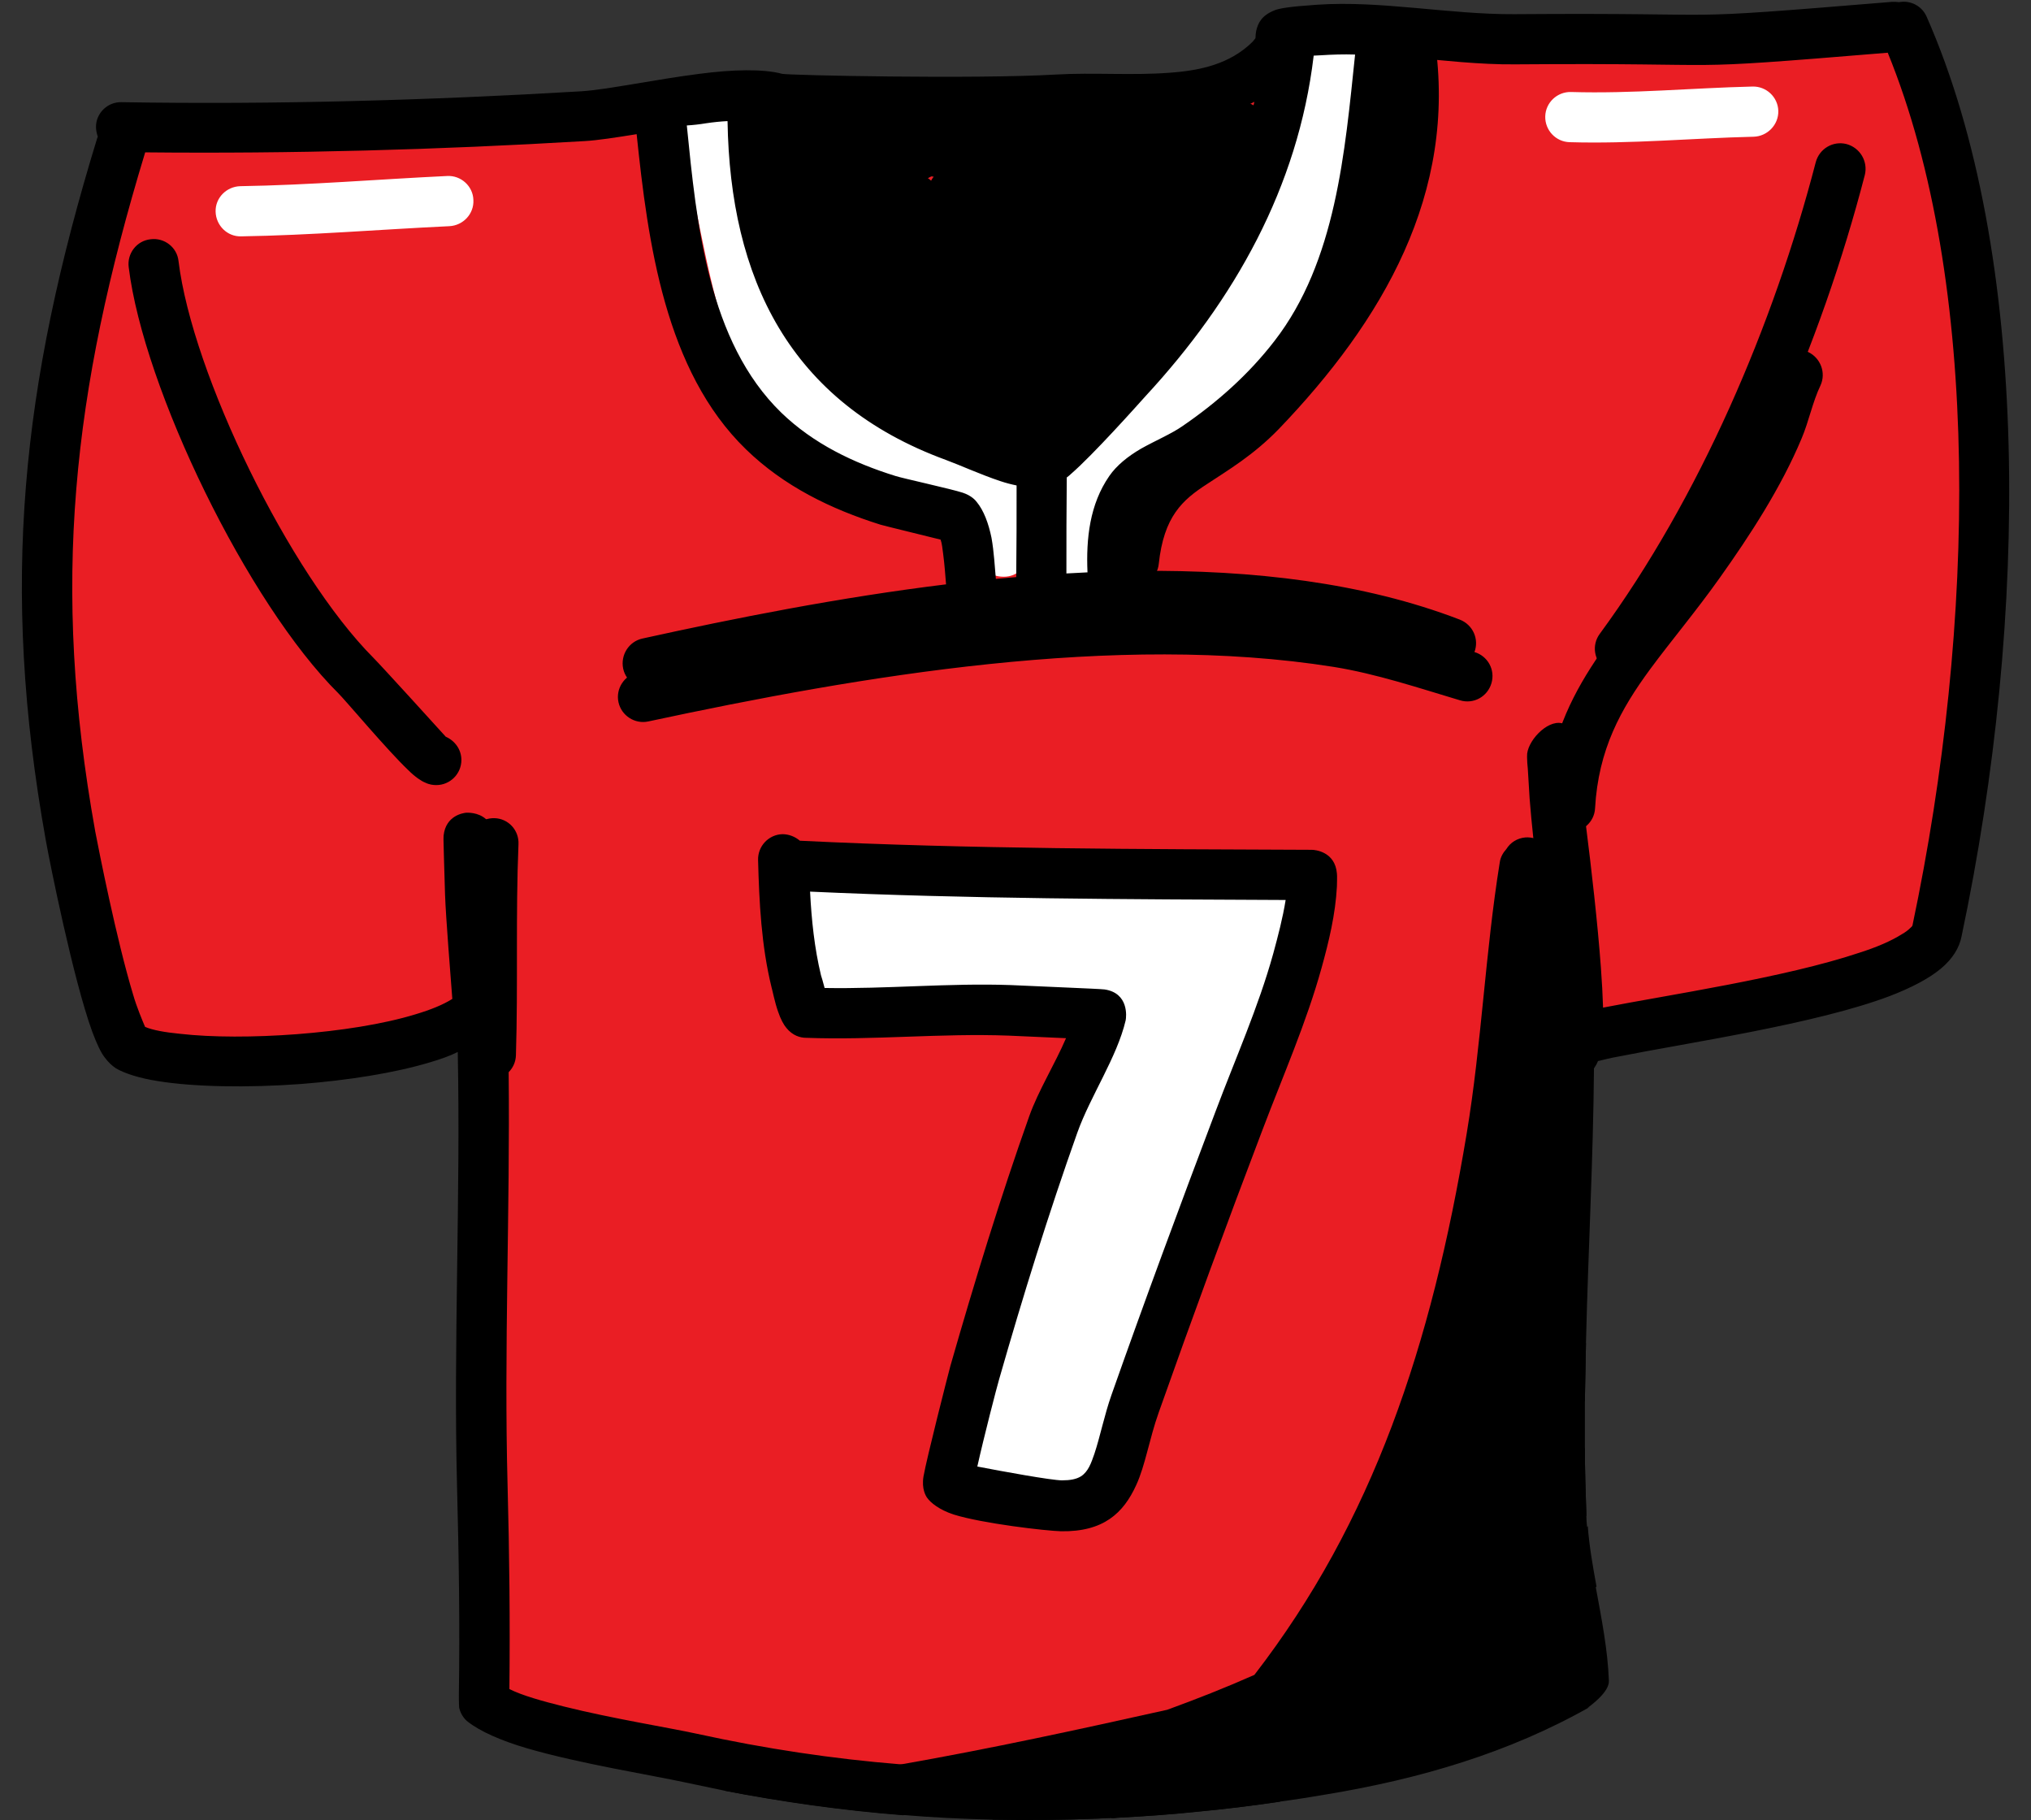
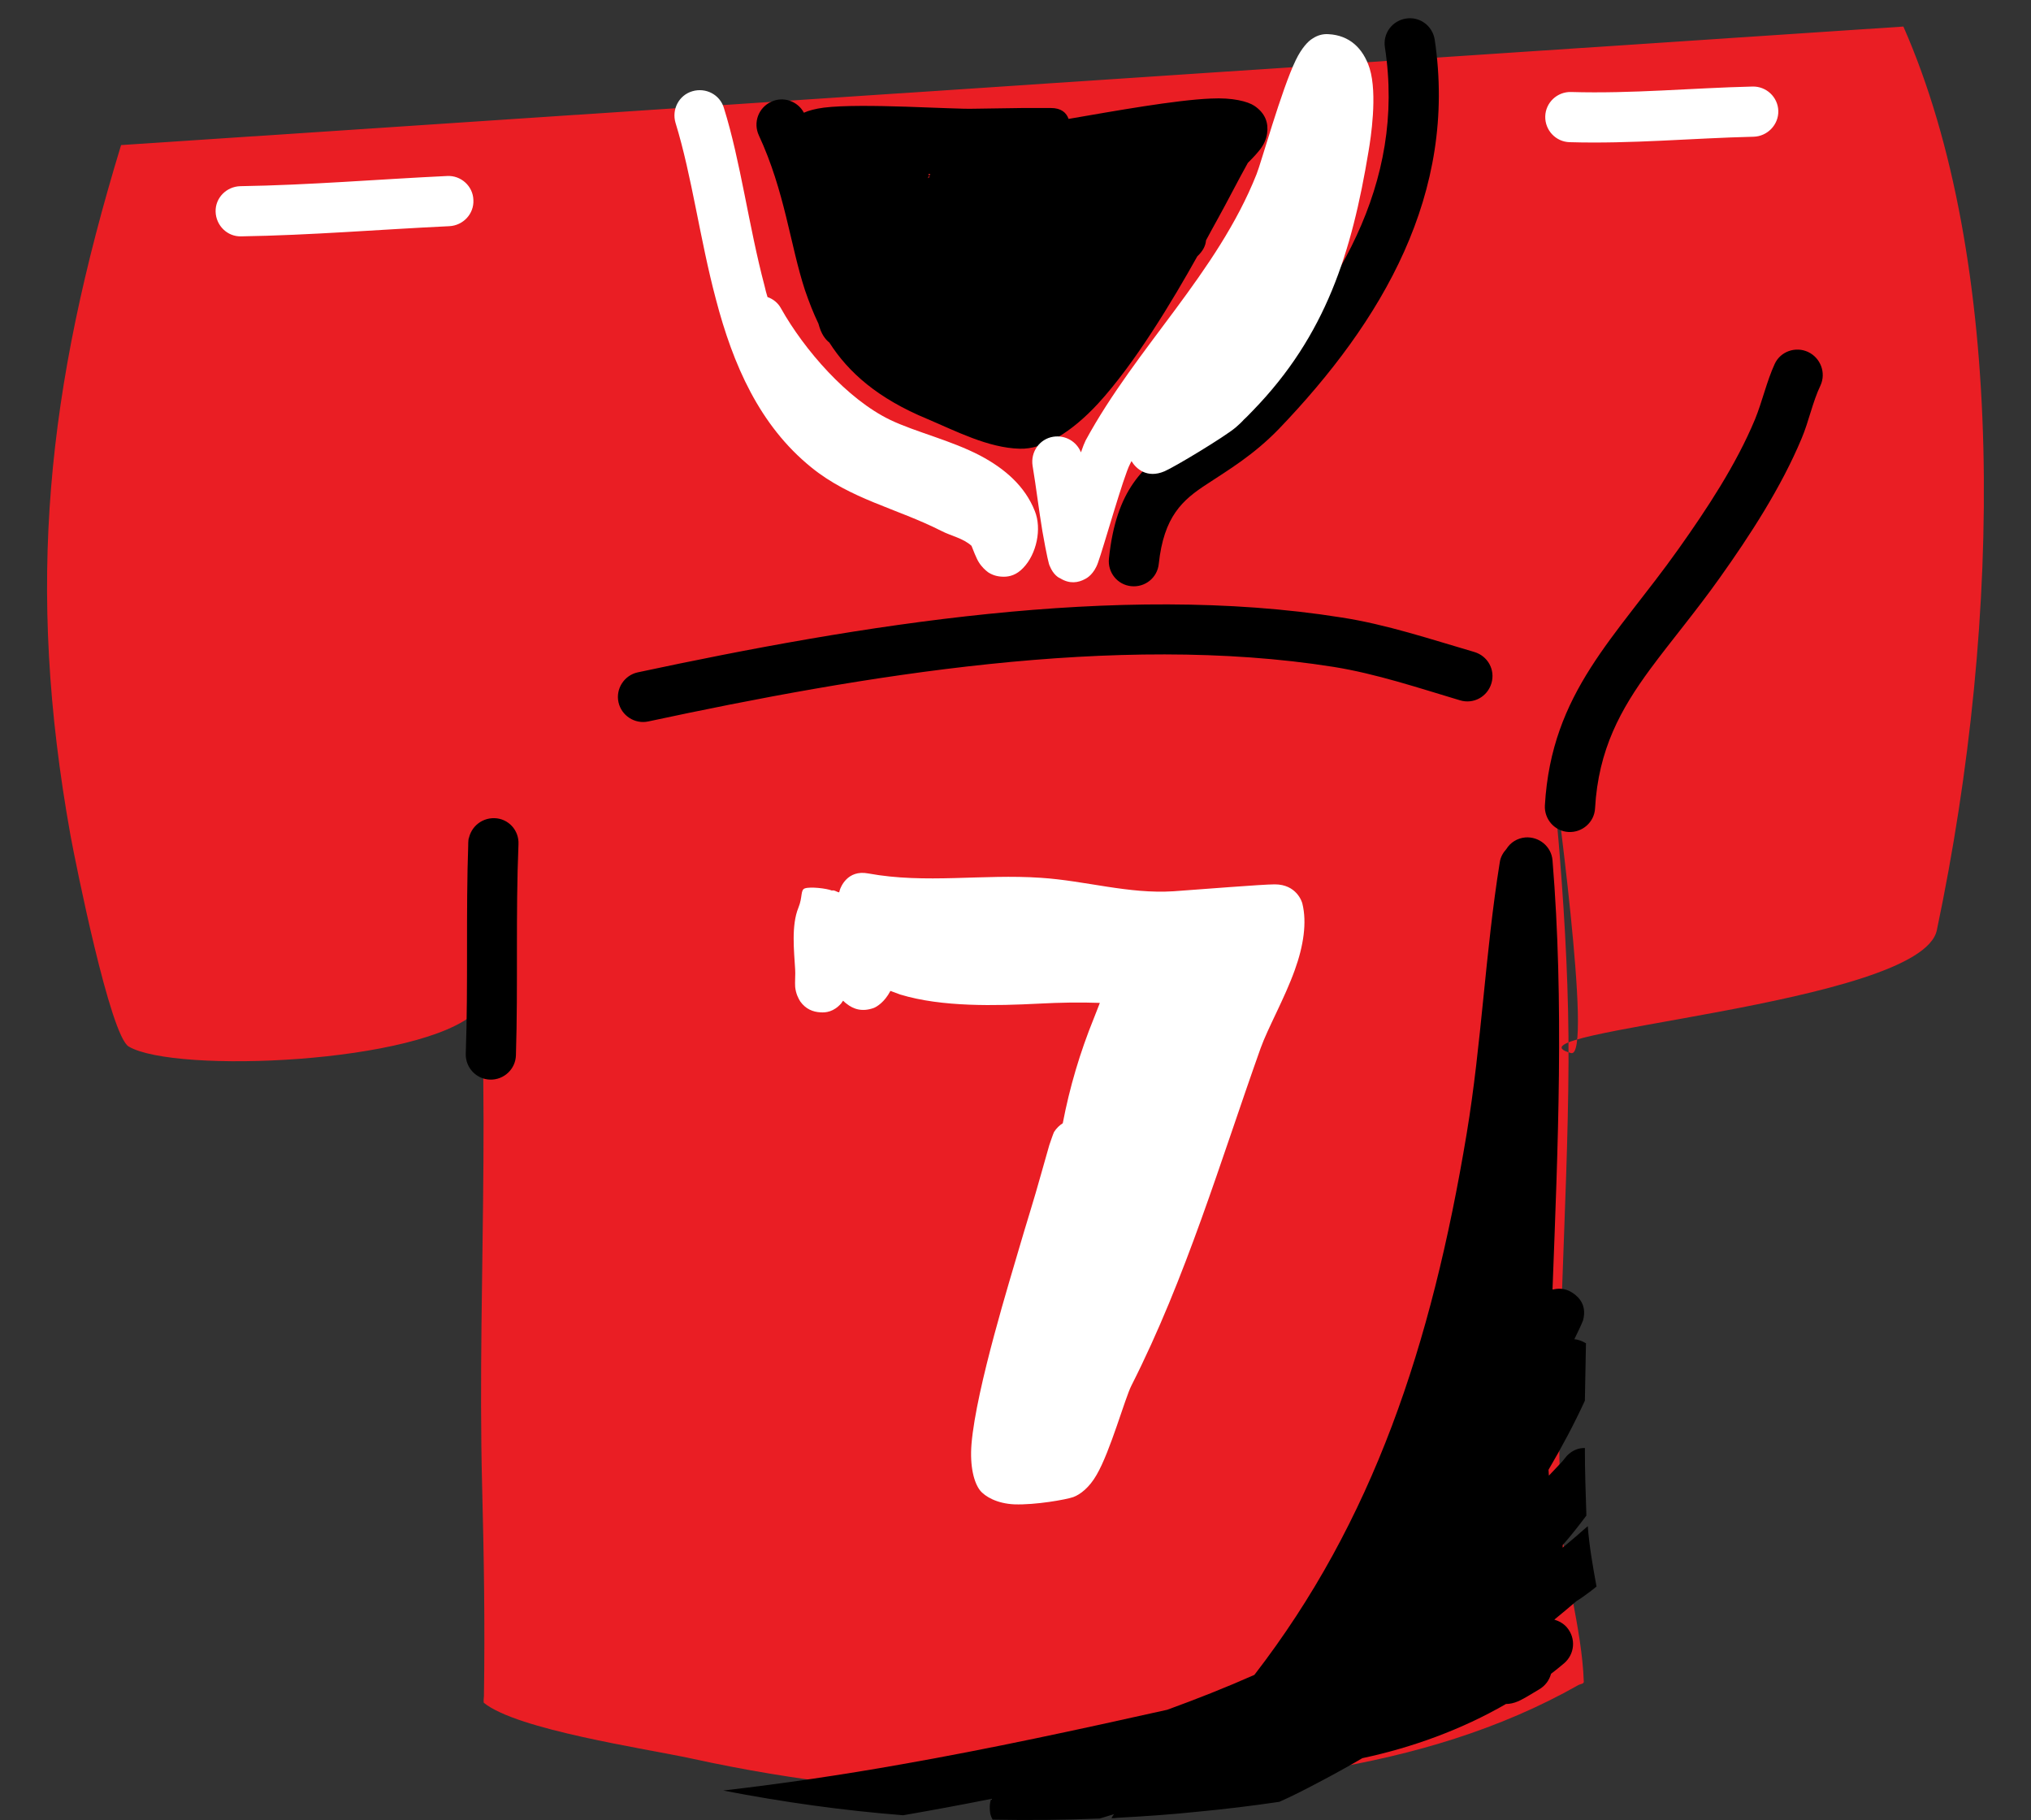
<svg xmlns="http://www.w3.org/2000/svg" fill="#000000" height="500.6" preserveAspectRatio="xMidYMid meet" version="1" viewBox="-6.0 -0.5 558.6 500.6" width="558.6" zoomAndPan="magnify">
  <rect x="-6.0" y="-0.5" width="558.6" height="500.6" fill="#333333" stroke="none" />
  <g clip-rule="evenodd" fill-rule="evenodd">
    <g id="change1_1">
      <path d="M27.3,39.4C6.9,106.4,1,160.3,13.4,229.3c1.4,7.6,10.9,55,16,58 c12.7,7.5,80.4,4.7,95.5-9.5c1.7-1.6-1.3-24.3-1.6-32.6c-0.1-3.3-0.2-6.7-0.3-10c0-1.7-0.3-6.7-0.1-5c7.4,58.3,2.2,119.3,3.7,177.9 c0.5,19.3,0.8,38.5,0.5,57.8c0,0.2-0.2,1.8,0,1.9c9.2,7.4,44.1,12.5,57.1,15.3c57.9,12.7,115.6,12.9,173.9,3.1 c24.5-4.1,48.3-11,70-23.3c0.5-0.3,1.5-0.3,1.5-0.9c-0.5-14.9-5.7-30.6-6.3-46c-1.7-41.4,1.9-82.9,2.1-124.3 c0.1-18.9-0.9-37.8-2.4-56.7c-0.4-5.5-1-10.9-1.4-16.4c-0.2-2.7-0.4-5.4-0.5-8.1c-0.1-1-0.3-4.2-0.2-3.1 c0.4,5.6,11.4,83.4,5.2,81.7c-21.4-5.9,96.3-13.1,100.6-33.8c18.2-86.4,19-184.5-9.2-248.5" fill="#ea1e24" />
    </g>
    <g id="change2_1">
-       <path d="M494.7,105.5c-2.2,4.6-3.2,9.9-5.2,14.6 c-5.6,13.4-14.1,26.5-22.5,38.3c-6.6,9.3-13.3,17.2-19.2,25.2c-8,10.9-14.2,22-15.1,38.2c-0.2,3.8-3.5,6.7-7.3,6.5 c-3.8-0.2-6.7-3.5-6.5-7.3c1.8-31.2,19.5-46.2,36.8-70.6c7.8-11,15.8-23.1,21-35.6c2-4.9,3.2-10.4,5.4-15.2 c1.6-3.5,5.8-4.9,9.2-3.3S496.3,102,494.7,105.5z M423.8,425.1c0-0.3,0-0.5,0-0.7c2.3-2.6,4.4-5.3,6.5-8.1c0-0.2,0-0.3,0-0.5 c-0.2-6-0.4-12-0.4-18.1c-1.5,0-3.2,0.4-4.9,2.1c-0.2,0.2-1.1,1.4-1.5,1.8c-1.1,1.2-2.2,2.3-3.3,3.5c-0.1,0.1-0.1,0.1-0.2,0.2 c0,0,0,0,0,0c0-0.5-0.1-1.1-0.1-1.6c0,0,0,0,0,0c3.7-6.3,7.1-12.7,10-19c0.1-5.3,0.2-10.5,0.3-15.8c-0.1,0-0.2-0.1-0.2-0.1 c-0.7-0.4-1.7-0.9-3-1l1.3-2.7c0.3-0.6,1-2.2,1.1-2.5c1.3-4.8-2-7-3.1-7.7c-1.3-0.8-3-1.3-5.1-0.8c0,0-0.1,0-0.2,0 c1.5-39.4,3.2-78.9,0-118c-0.3-3.8-3.7-6.6-7.5-6.3c-2.2,0.2-4.1,1.4-5.2,3.2c-0.9,1-1.6,2.2-1.8,3.6c-4,24.8-5,49.9-9.1,74.6 c-9.7,58.4-25.8,106.7-58.4,148.9c-7.9,3.5-16,6.7-24,9.6c-24.2,5.4-48.6,10.7-73.1,15c-16.3,2.9-32.6,5.3-49,7.2 c16.5,3.2,33,5.5,49.5,6.8c8.1-1.4,16.2-2.9,24.2-4.5c-0.5,1.4-0.4,2.8-0.3,3.6c0,0.3,0.2,1.2,0.7,2.1c9.8,0.2,19.7,0.1,29.5-0.3 c1.3-0.4,2.6-0.8,3.9-1.2c-0.3,0.4-0.5,0.7-0.7,1.1c0.5,0,1.1,0,1.6-0.1c7.4-0.4,14.9-0.9,22.4-1.7c7.4-0.7,14.8-1.6,22.2-2.7 c3.6-1.6,7.1-3.4,10.5-5.2c4.2-2.2,8.2-4.4,12.3-6.8c0,0,0,0,0,0c13.7-2.9,27.4-7.9,39.5-14.9c0,0,0,0,0,0c1,0,2.1-0.2,3.5-0.8 c1.9-0.9,3.7-2.1,5.6-3.2c1.7-1,2.8-2.5,3.3-4.3c0,0,0,0,0,0c1.2-0.9,2.4-1.9,3.6-2.9c2.9-2.5,3.3-6.8,0.8-9.8 c-0.9-1.1-2.2-1.8-3.5-2.2c0,0,0,0,0,0c2.1-1.7,4.1-3.4,6.1-5.1c0.5-0.3,0.9-0.6,1.4-0.9c1.4-1,2.8-2,4.1-3.1 c-1-5.5-2-11.1-2.4-16.6C428.3,421.3,426.1,423.2,423.8,425.1z M130,224.5c-3.8-0.1-7,2.8-7.2,6.7c-0.7,19.4,0,38.7-0.7,58.1 c-0.1,3.8,2.9,7,6.7,7.1c3.8,0.1,7-2.9,7.1-6.7c0.6-19.4-0.1-38.7,0.7-58C136.8,227.8,133.8,224.6,130,224.5z M202.7,36.7 c-1.6-3.5-0.1-7.6,3.4-9.2c3.3-1.6,7.3-0.2,9,3c1.3-0.6,3.2-1.1,5.5-1.4c10.5-1.3,35.7,0.5,41.2,0.3c4.6-0.1,9.1-0.1,13.7-0.2 c4.2,0,7,0,7.5,0c2.9,0,4.3,1.3,4.9,3c12.8-2.2,29.4-5.2,39.2-5.6c5.9-0.3,10.1,0.8,11.9,2c3.1,2.1,3.9,4.8,3.5,7.6 c-0.2,1.5-0.9,3.3-2.5,5.1c-0.7,0.9-2.5,2.7-2.8,3c-2.9,5.2-5.6,10.6-8.5,15.8c-0.8,1.4-1.8,3.3-3,5.5c-0.1,1.4-0.8,2.9-2.4,4.4 c-6.7,12-17.1,29.4-27.3,40.5c-7.4,8-15.1,12.6-21.5,12.4c-8.7-0.2-17.7-4.9-25.5-8.2c-13.5-5.6-21.6-12.7-26.9-21 c-0.5-0.4-1-0.9-1.4-1.5c-0.3-0.4-0.9-1.4-1.3-2.7c-0.1-0.3-0.2-0.6-0.3-1c-1.4-2.9-2.6-6-3.7-9.2 C211.3,66.8,209.9,52.2,202.7,36.7z M249.2,48.5c0.3,0.2,0.6,0.4,0.9,0.7c0.1-0.3,0.3-0.5,0.4-0.7l0.3-0.4l-0.6-0.1 C249.9,48.1,249.6,48.3,249.2,48.5z M335.8,107.8c-6.1,6.4-12.2,9.8-17.4,13.2c-9.9,6.5-17.4,13-19.4,32.1 c-0.4,3.8,2.3,7.2,6.1,7.6c3.8,0.4,7.2-2.3,7.6-6.1c1.4-13.1,6.5-17.6,13.3-22c5.9-3.9,12.7-7.9,19.7-15.1 c28.5-29.7,49.2-64.8,42.9-107.1c-0.6-3.8-4.1-6.4-7.9-5.8c-3.8,0.6-6.4,4.1-5.8,7.9C380.7,50.1,361.4,81.2,335.8,107.8z M360.8,182.9c11.8,1.9,23.4,5.8,34.8,9.2c3.7,1.1,7.5-1,8.6-4.7c1.1-3.7-1-7.5-4.7-8.6c-12-3.5-24.2-7.6-36.6-9.5 c-61.5-9.8-133.1,2.2-193.5,15.1c-3.7,0.8-6.1,4.5-5.3,8.2c0.8,3.7,4.5,6.1,8.2,5.3C231.1,185.3,300.9,173.4,360.8,182.9z" fill="#000000" />
+       <path d="M494.7,105.5c-2.2,4.6-3.2,9.9-5.2,14.6 c-5.6,13.4-14.1,26.5-22.5,38.3c-6.6,9.3-13.3,17.2-19.2,25.2c-8,10.9-14.2,22-15.1,38.2c-0.2,3.8-3.5,6.7-7.3,6.5 c-3.8-0.2-6.7-3.5-6.5-7.3c1.8-31.2,19.5-46.2,36.8-70.6c7.8-11,15.8-23.1,21-35.6c2-4.9,3.2-10.4,5.4-15.2 c1.6-3.5,5.8-4.9,9.2-3.3S496.3,102,494.7,105.5z M423.8,425.1c0-0.3,0-0.5,0-0.7c2.3-2.6,4.4-5.3,6.5-8.1c0-0.2,0-0.3,0-0.5 c-0.2-6-0.4-12-0.4-18.1c-1.5,0-3.2,0.4-4.9,2.1c-0.2,0.2-1.1,1.4-1.5,1.8c-1.1,1.2-2.2,2.3-3.3,3.5c-0.1,0.1-0.1,0.1-0.2,0.2 c0,0,0,0,0,0c0-0.5-0.1-1.1-0.1-1.6c0,0,0,0,0,0c3.7-6.3,7.1-12.7,10-19c0.1-5.3,0.2-10.5,0.3-15.8c-0.1,0-0.2-0.1-0.2-0.1 c-0.7-0.4-1.7-0.9-3-1l1.3-2.7c0.3-0.6,1-2.2,1.1-2.5c1.3-4.8-2-7-3.1-7.7c-1.3-0.8-3-1.3-5.1-0.8c0,0-0.1,0-0.2,0 c1.5-39.4,3.2-78.9,0-118c-0.3-3.8-3.7-6.6-7.5-6.3c-2.2,0.2-4.1,1.4-5.2,3.2c-0.9,1-1.6,2.2-1.8,3.6c-4,24.8-5,49.9-9.1,74.6 c-9.7,58.4-25.8,106.7-58.4,148.9c-7.9,3.5-16,6.7-24,9.6c-24.2,5.4-48.6,10.7-73.1,15c-16.3,2.9-32.6,5.3-49,7.2 c16.5,3.2,33,5.5,49.5,6.8c8.1-1.4,16.2-2.9,24.2-4.5c-0.5,1.4-0.4,2.8-0.3,3.6c0,0.3,0.2,1.2,0.7,2.1c9.8,0.2,19.7,0.1,29.5-0.3 c1.3-0.4,2.6-0.8,3.9-1.2c-0.3,0.4-0.5,0.7-0.7,1.1c0.5,0,1.1,0,1.6-0.1c7.4-0.4,14.9-0.9,22.4-1.7c7.4-0.7,14.8-1.6,22.2-2.7 c3.6-1.6,7.1-3.4,10.5-5.2c4.2-2.2,8.2-4.4,12.3-6.8c0,0,0,0,0,0c13.7-2.9,27.4-7.9,39.5-14.9c0,0,0,0,0,0c1,0,2.1-0.2,3.5-0.8 c1.9-0.9,3.7-2.1,5.6-3.2c1.7-1,2.8-2.5,3.3-4.3c0,0,0,0,0,0c1.2-0.9,2.4-1.9,3.6-2.9c2.9-2.5,3.3-6.8,0.8-9.8 c-0.9-1.1-2.2-1.8-3.5-2.2c0,0,0,0,0,0c2.1-1.7,4.1-3.4,6.1-5.1c0.5-0.3,0.9-0.6,1.4-0.9c1.4-1,2.8-2,4.1-3.1 c-1-5.5-2-11.1-2.4-16.6C428.3,421.3,426.1,423.2,423.8,425.1z M130,224.5c-3.8-0.1-7,2.8-7.2,6.7c-0.7,19.4,0,38.7-0.7,58.1 c-0.1,3.8,2.9,7,6.7,7.1c3.8,0.1,7-2.9,7.1-6.7c0.6-19.4-0.1-38.7,0.7-58C136.8,227.8,133.8,224.6,130,224.5z M202.7,36.7 c-1.6-3.5-0.1-7.6,3.4-9.2c3.3-1.6,7.3-0.2,9,3c1.3-0.6,3.2-1.1,5.5-1.4c10.5-1.3,35.7,0.5,41.2,0.3c4.6-0.1,9.1-0.1,13.7-0.2 c4.2,0,7,0,7.5,0c2.9,0,4.3,1.3,4.9,3c12.8-2.2,29.4-5.2,39.2-5.6c5.9-0.3,10.1,0.8,11.9,2c3.1,2.1,3.9,4.8,3.5,7.6 c-0.2,1.5-0.9,3.3-2.5,5.1c-0.7,0.9-2.5,2.7-2.8,3c-2.9,5.2-5.6,10.6-8.5,15.8c-0.8,1.4-1.8,3.3-3,5.5c-0.1,1.4-0.8,2.9-2.4,4.4 c-6.7,12-17.1,29.4-27.3,40.5c-7.4,8-15.1,12.6-21.5,12.4c-8.7-0.2-17.7-4.9-25.5-8.2c-13.5-5.6-21.6-12.7-26.9-21 c-0.5-0.4-1-0.9-1.4-1.5c-0.3-0.4-0.9-1.4-1.3-2.7c-0.1-0.3-0.2-0.6-0.3-1c-1.4-2.9-2.6-6-3.7-9.2 C211.3,66.8,209.9,52.2,202.7,36.7z M249.2,48.5c0.1-0.3,0.3-0.5,0.4-0.7l0.3-0.4l-0.6-0.1 C249.9,48.1,249.6,48.3,249.2,48.5z M335.8,107.8c-6.1,6.4-12.2,9.8-17.4,13.2c-9.9,6.5-17.4,13-19.4,32.1 c-0.4,3.8,2.3,7.2,6.1,7.6c3.8,0.4,7.2-2.3,7.6-6.1c1.4-13.1,6.5-17.6,13.3-22c5.9-3.9,12.7-7.9,19.7-15.1 c28.5-29.7,49.2-64.8,42.9-107.1c-0.6-3.8-4.1-6.4-7.9-5.8c-3.8,0.6-6.4,4.1-5.8,7.9C380.7,50.1,361.4,81.2,335.8,107.8z M360.8,182.9c11.8,1.9,23.4,5.8,34.8,9.2c3.7,1.1,7.5-1,8.6-4.7c1.1-3.7-1-7.5-4.7-8.6c-12-3.5-24.2-7.6-36.6-9.5 c-61.5-9.8-133.1,2.2-193.5,15.1c-3.7,0.8-6.1,4.5-5.3,8.2c0.8,3.7,4.5,6.1,8.2,5.3C231.1,185.3,300.9,173.4,360.8,182.9z" fill="#000000" />
    </g>
    <g id="change3_1">
      <path d="M352.2,248c1.3,5.2,0.3,11.7-2.1,18.3c-2.8,7.8-7.4,15.9-9.4,21.5 c-11.1,31.2-20.5,63.1-35.5,92.7c-1.8,3.5-5.8,18.1-9.6,24.6c-2,3.5-4.5,5.4-6.4,6.1c-2,0.7-10.4,2.2-16.2,2 c-4.7-0.2-8.1-2.1-9.5-3.9c-1.6-2.1-2.8-6.5-2.3-12.7c1.3-15.5,11-46.5,13-53.5c2-6.9,4.2-13.7,6.1-20.6c0.8-2.7,1.5-5.4,2.3-8.1 c0.3-0.9,1.1-3.2,1.3-3.6c0.7-1.1,1.6-1.9,2.4-2.4c1.9-9.9,4.7-19.4,8.6-29c0.4-0.9,0.9-2.4,1.6-4.1c-5.5-0.2-11-0.1-16.7,0.2 c-11.9,0.6-26.7,1-38.2-2.5c-0.6-0.2-1.6-0.6-2.7-1c-1.6,3.1-3.8,4.4-4.6,4.7c-3.1,1.1-5.5,0.4-7.5-1.2c-0.3-0.2-0.6-0.5-0.9-0.8 c-0.2,0.2-0.4,0.5-0.5,0.7c-2.1,2.4-4.3,2.6-5.7,2.5c-2.1-0.1-4.1-0.9-5.6-3c-0.5-0.8-1.2-2.1-1.4-4c-0.1-1.2,0.1-3.7,0-4.8 c-0.3-5.1-1.1-12.1,0.9-17c1.2-2.9,0.5-4.9,1.8-5.3c1.5-0.5,5.9,0,7.4,0.6c0.7-0.2,1.3,0.4,2,0.5c0.1-0.2,0.1-0.4,0.2-0.7 c0.2-0.6,2-5.6,7.8-4.5c15.8,2.9,31.5,0.1,47.5,1.2c12.3,0.8,24.1,4.5,36.5,3.7c7.2-0.5,24.4-1.9,27.8-1.9 C350.6,242.7,352.1,247.5,352.2,248z M117,47.9c-19,0.9-37.9,2.5-56.9,2.8c-3.8,0.1-6.9,3.2-6.8,7c0.1,3.8,3.2,6.9,7,6.8 c19.1-0.3,38.2-1.9,57.3-2.8c3.8-0.2,6.8-3.4,6.6-7.2C124.1,50.7,120.8,47.7,117,47.9z M476,23.3c-16.7,0.4-33.1,2-49.9,1.5 c-3.8-0.1-7,2.9-7.1,6.7c-0.1,3.8,2.9,7,6.7,7.1c17,0.5,33.7-1.1,50.6-1.5c3.8-0.1,6.9-3.3,6.8-7.1C483,26.2,479.8,23.2,476,23.3z M252.9,145.5c2.7,1.4,6,2,8.3,4.1c0.3,0.8,1.4,3.6,2,4.5c0.8,1.3,1.8,2.2,2.6,2.8c1.4,0.9,2.8,1.2,4.3,1.2c1.6,0,3.5-0.5,5.3-2.4 c3.7-3.8,5.2-10.8,3.2-15.7c-2.7-6.8-8.2-11.6-15-15.2c-8-4.2-17.8-6.5-24.7-9.8c-11.9-5.7-23.7-19.3-30.1-30.7 c-0.8-1.5-2.2-2.6-3.7-3.1c-0.3-1-0.6-2-0.8-3c-4.4-16.6-6.6-34.3-11.2-49c-1.1-3.7-5-5.7-8.7-4.6c-3.7,1.1-5.7,5-4.6,8.7 c4.5,14.6,6.7,32,11.1,48.5c4.7,18,12,34.7,26.2,46.2C227.9,136.8,240.7,139.3,252.9,145.5z M359.4,8.9c-1.4-0.1-2.9,0.2-4.4,1.2 c-1.2,0.7-3,2.6-4.6,5.9c-3.9,8-9.6,28.5-10.8,31.4c-10.8,27.2-33.1,47.6-47,73.2c-0.3,0.6-0.8,1.8-1.3,3.3c-1.2-3-4.3-4.8-7.6-4.3 c-3.8,0.6-6.3,4.2-5.7,8c1,6,1.7,12,2.7,18c1.2,6.8,1.8,9.2,2,9.5c1,2.5,2.5,3.3,3,3.5c2.5,1.5,4.8,1.2,6.8,0.1 c0.4-0.2,2.4-1.3,3.5-4.5c1.5-4.1,7-23.7,8.8-27.1l0.4-0.8c1.2,2,4.2,4.9,9.1,2.8c2.8-1.2,16.4-9.4,19.5-12 c0.8-0.7,1.6-1.4,2.3-2.2c0.9-0.8,1.7-1.7,2.5-2.5c20.1-20.7,27.2-43.5,31.8-71.3c0.6-3.5,2.5-15.7,0.3-22.8 C368.9,12.7,365.1,9.2,359.4,8.9z" fill="#ffffff" />
    </g>
    <g id="change4_1">
-       <path d="M523.9,4.1c-1.3-3-4.5-4.6-7.6-4C515.7,0,515.1,0,514.5,0 c-65.6,5.4-38.2,2.9-104.1,3.4c-17.7,0.1-36.7-3.8-54.1-2.6c-7.5,0.5-10.6,1-11.9,1.6c-3.4,1.4-4.4,3.4-4.9,5.6 c-0.1,0.4-0.2,1.4-0.2,2c-0.2,0.2-0.5,0.7-0.8,1c-6.2,6.1-14.3,7.9-22.8,8.5c-10.2,0.8-21.1-0.1-31.3,0.5 c-22.4,1.3-73.9,0.2-75.3-0.2c-5.2-1.4-13.6-1.2-22.7,0c-11.9,1.5-25.1,4.3-32.4,4.8c-42.2,2.5-84.3,3.7-126.6,3 c-3.8-0.1-7,3-7,6.8c0,0.9,0.2,1.8,0.5,2.7c-0.1,0.2-0.1,0.3-0.2,0.5C-0.1,105.5-6,160.4,6.6,230.6c1.1,6.2,7.6,38.5,12.8,52.7 c1.2,3.2,2.3,5.6,3.4,7c1.1,1.5,2.2,2.4,3.1,3c2.4,1.4,6.4,2.7,11.5,3.5c9.8,1.6,24.5,1.9,39.4,0.8c12.8-1,25.7-3,35.6-6 c2.7-0.8,5.3-1.7,7.5-2.8c0.8,39.8-1.2,80.2-0.2,119.4c0.5,19.2,0.8,38.3,0.5,57.5c0-0.1,0-0.3,0-0.3s0,3.1,0.1,3.8 c0.5,2,1.6,3.2,2.4,3.8c3.3,2.6,9.1,5.2,16.3,7.3c14.4,4.2,34.4,7.4,43.6,9.4c3.3,0.7,6.7,1.4,10,2.1c16.5,3.2,33,5.5,49.5,6.8 c8.2,0.7,16.4,1.1,24.6,1.3c9.8,0.2,19.7,0.1,29.5-0.3c1.1,0,2.1-0.1,3.2-0.1c0.5,0,1.1,0,1.6-0.1c7.4-0.4,14.9-0.9,22.4-1.7 c7.4-0.7,14.8-1.6,22.2-2.7c4.5-0.6,9-1.3,13.6-2.1c25.2-4.2,49.7-11.3,72.1-24c-0.3,0.1-0.6,0.3-0.7,0.3c0.5-0.4,6.1-4.3,5.9-7.5 c-0.3-8.4-2-17-3.6-25.7c-1-5.5-2-11.1-2.4-16.6c-0.1-1.1-0.2-2.1-0.2-3.2c0-0.2,0-0.3,0-0.5c-0.2-6-0.4-12-0.4-18.1 c0-4.3,0-8.7,0-13c0.1-5.3,0.2-10.5,0.3-15.8c0.6-25.2,2-50.4,2.2-75.5c0.4-0.6,0.8-1.2,1.1-2c1.7-0.4,3.6-0.9,5.4-1.2 c19.6-3.9,54.6-9,74.9-16.7c6-2.3,10.9-4.9,14.1-7.6c3.2-2.7,5-5.7,5.6-8.8C552.1,169,552.6,69.2,523.9,4.1z M357.3,14.7 c3.1-0.2,6.2-0.3,9.4-0.2c-2.8,26.6-5.2,56.9-22.2,78.8c-7.1,9.2-15.8,16.9-25.3,23.4c-3,2.1-7.5,4-11.4,6.2 c-3.6,2.1-6.7,4.6-8.7,7.5c-5.4,7.8-6.4,17.2-6,26.5c-1.9,0.1-3.8,0.2-5.8,0.3c0-8.8,0-17.6,0.1-26.4c0.4-0.3,0.8-0.6,1.2-1 c6.1-5.3,17.9-18.5,20.5-21.4C333.5,82,351,51,355.3,14.9c0,0,0-0.1,0-0.1C355.9,14.8,356.6,14.7,357.3,14.7z M285.2,33.7 c10.4-0.6,21.4,0.3,31.6-0.5c8-0.6,15.5-2.2,22.2-5.7c-6.3,27.1-21,50.8-40.2,71.5c-2.4,2.6-17.2,17.7-20.2,20.9 c-1.6-0.1-3.4-0.7-5.3-1.3c-5.2-1.7-10.8-4.3-14.4-5.6c-36.8-13.5-50.2-43.1-51-79.8C218.9,33.8,264.1,34.9,285.2,33.7z M188.2,33.4c2-0.3,4-0.5,5.9-0.6c0.7,43.1,16.9,77.4,60.1,93.2c3.8,1.4,9.5,4,14.9,5.8c1.5,0.5,3,0.9,4.5,1.2 c0,8.4,0,16.8-0.1,25.2c-1.9,0.2-3.7,0.3-5.6,0.5c-0.3-3.2-0.5-7.4-1.2-11.3c-0.8-3.9-2.1-7.5-4.1-9.9c-0.3-0.4-1.4-1.7-3.8-2.5 c-3-1-16.7-4-18.5-4.6c-11.6-3.6-22.6-8.9-31.4-17.4c-20.2-19.6-23.3-52-26-79C184.6,33.9,186.4,33.7,188.2,33.4z M520,254 c-0.1,0.3-0.4,0.5-0.6,0.7c-0.6,0.6-1.4,1.2-2.3,1.7c-3,1.9-7,3.6-11.7,5.1c-20.6,6.9-52.6,11.6-70.5,15.1 c-0.1-3.3-0.3-7.1-0.6-11.1c-0.9-12.2-2.6-27.1-4.1-38.9c-1.2-10.2-2.3-18-2.4-19.7c-0.4-5.6-2.1-8-4.2-8.5c-4.2-1-9.8,5.2-9.6,9.1 c0,0,0,0.1,0,0.3c0,0.7,0.1,2.4,0.2,3.1c0.2,2.7,0.3,5.5,0.5,8.2c0.3,3.6,0.6,7.1,1,10.7v0c0,0.4,0.1,0.8,0.1,1.3 c0.1,1.5,0.3,2.9,0.4,4.4c0.6,7.1,1.1,14.1,1.4,21.2v0c0.5,8.6,0.8,17.2,0.9,25.9c-0.1,0.1-0.3,0.3-0.4,0.4 c-1.4,1.8-1.7,3.7-1.5,5.5c0.1,1,0.6,2.5,1.9,4c-0.1,9.1-0.3,18.3-0.6,27.4c0,1.5-0.1,3.1-0.1,4.6c-0.1,2.9-0.2,5.8-0.3,8.7 c-0.2,5.9-0.4,11.7-0.6,17.6c-0.1,2.1-0.1,4.2-0.2,6.3c-0.6,17.3-0.9,34.6-0.5,51.9c0,0.3,0,0.5,0,0.8c0,0.5,0,0.9,0,1.4 c0.1,1.7,0.1,3.4,0.2,5.1c0.4,9.6,2.5,19.3,4.2,28.9v0c0,0.2,0.1,0.3,0.1,0.4c0.7,4.2,1.4,8.4,1.7,12.5c-0.6,0.3-1.2,0.7-1.9,1 c-5.4,2.9-11,5.4-16.6,7.6c-1.4,0.6-2.8,1.1-4.2,1.6c-13.8,5.1-28.1,8.5-42.7,11c-6.1,1-12.3,2-18.4,2.8h0 c-7.1,0.9-14.2,1.7-21.2,2.3c-1.3,0.1-2.5,0.2-3.8,0.3c-24,1.9-48,2-71.9,0c-18.6-1.5-37.3-4.3-56-8.4c-7.8-1.7-23.4-4.2-36.6-7.5 c-6-1.5-11.4-3-15-4.8c0.2-18.7,0-37.4-0.5-56c-1-37.3,0.7-75.5,0.3-113.5c-0.3-21.9-1.3-43.7-4-65.1c-0.3-2.2-1.1-3.6-2.2-4.6h0 c-2.2-2-5.2-1.8-5.5-1.8c-0.9,0.1-5.6,0.8-6.2,6.3c-0.1,0.6,0.1,4.6,0.1,6.1c0.1,3.4,0.2,6.8,0.3,10.1c0.2,6.1,1.6,23.5,2,28.7 c-2.5,1.6-6,3-10,4.2c-9.1,2.8-21,4.6-32.7,5.5c-11.8,0.9-23.4,0.9-32.2-0.1c-4.1-0.4-7.5-1-9.6-1.9c-0.6-1.4-2.3-5.4-3.3-8.9 c-4.6-15.2-9.4-39.6-10.4-44.8C8,160.3,13.9,107.3,33.9,41.5c0,0,0-0.1,0-0.1c40.3,0.4,80.6-0.7,120.9-3.1c3.6-0.2,8.7-1,14.3-1.9 c3.1,29.8,7.8,65.1,30.1,86.7c10.4,10.1,23.3,16.4,37,20.7c1.4,0.4,12.1,3,16.5,4.1c0.4,1.1,0.5,2.5,0.7,3.9c0.4,3,0.6,6,0.8,8.4 c-29.4,3.6-58.1,9.3-83.5,14.9c-3.7,0.8-6.1,4.5-5.3,8.3c0.8,3.7,4.5,6.1,8.3,5.3c65.2-14.3,152.9-30.3,216.8-5.8 c3.6,1.4,7.6-0.4,9-4c1.4-3.6-0.4-7.6-4-9c-26.5-10.2-57-13.7-88.4-13.4c-0.5-6.4-0.1-12.9,3.6-18.2c1.3-1.9,3.7-3.2,6.1-4.5 c3.7-2,7.5-3.8,10.3-5.7c10.8-7.4,20.5-16,28.5-26.4c18.7-24.1,22-57.3,25.1-86.5c10.1,0.9,20.3,2.1,30,2 c65.6-0.5,39.5,2,102.5-3.2C538.9,77,537.5,171,520,254z M120.9,208.5c0,3.8-3.1,6.9-6.9,6.9c-0.8,0-1.9-0.1-3.1-0.7 c-1-0.4-2.7-1.5-4.6-3.4c-5.7-5.4-17.1-19-19.2-21.1C62.1,165.4,33.5,106.4,29.4,73c-0.5-3.8,2.2-7.3,6-7.7c3.8-0.5,7.3,2.2,7.7,6 c3.8,31.1,30.5,85.9,53.6,109.1c2.2,2.2,18.1,19.7,19.9,21.7C119.1,203.2,120.9,205.6,120.9,208.5z M506.9,47.6 c-12,46.3-33.1,95.5-61.7,134.4c-2.3,3.1-6.6,3.8-9.7,1.5c-3.1-2.3-3.8-6.6-1.5-9.7c27.5-37.5,47.8-85,59.4-129.7 c1-3.7,4.7-5.9,8.4-5C505.6,40.1,507.8,43.9,506.9,47.6z M354.8,233.2c-46.9-0.2-93.9-0.2-140.8-2.5c-1.3-1.1-3-1.8-4.8-1.8 c-3.8,0.1-6.8,3.3-6.7,7.1c0.3,11.6,0.9,23.6,3.7,35c0.2,0.6,0.9,4.2,1.8,6.7c0.7,2.1,1.6,3.7,2.3,4.5c1.7,2.1,3.8,2.7,5.4,2.7 c18.5,0.7,37.1-1.3,55.7-0.6c5.2,0.2,10.5,0.5,15.7,0.7l0.1,0c-3.1,7.2-7.6,14.4-10.1,21.4c-8,22.5-15.1,45.7-21.7,68.7 c-0.7,2.6-6.5,25.3-7.4,30.4c-0.6,3.5,0.7,5.5,1,5.9c0.9,1.3,3.3,3.3,7.3,4.6c8,2.5,25.5,4.5,29.5,4.6c11.7,0.2,17.2-5,20.7-12.7 c2.5-5.4,3.6-12.7,6.2-20c9.2-26,18.7-51.9,28.5-77.6c5.6-14.8,12.1-29.5,16.3-44.7c2-7.2,3.8-14.7,4.2-22.3c0-0.3,0.1-3.1,0-3.6 C361.2,233.7,355.7,233.2,354.8,233.2z M344.2,261.7c-4.1,14.8-10.5,29.1-15.9,43.5c-9.8,25.9-19.4,51.8-28.6,77.9 c-2,5.7-3.1,11.4-4.7,16.2c-0.9,2.6-1.7,4.9-3.7,6.2c-1.3,0.8-3,1.1-5.2,1.1c-2.9,0-16.6-2.5-23.3-3.8c1.8-8.1,5.4-22,6-24 c6.5-22.7,13.6-45.6,21.5-67.8c3.6-10.1,10.9-20.7,13.3-30.9c0.2-1,0.9-7.5-5.8-8.5c-0.8-0.1-5.3-0.3-9.9-0.5 c-5.3-0.2-10.6-0.5-15.9-0.7c-17-0.6-34.1,1.1-51.2,0.8c-0.4-1.6-0.9-3.2-1-3.5c-1.8-7.5-2.6-15.2-3-23c43.6,2,87.2,2.1,130.8,2.3 C346.8,252,345.5,256.9,344.2,261.7z" />
-     </g>
+       </g>
  </g>
</svg>